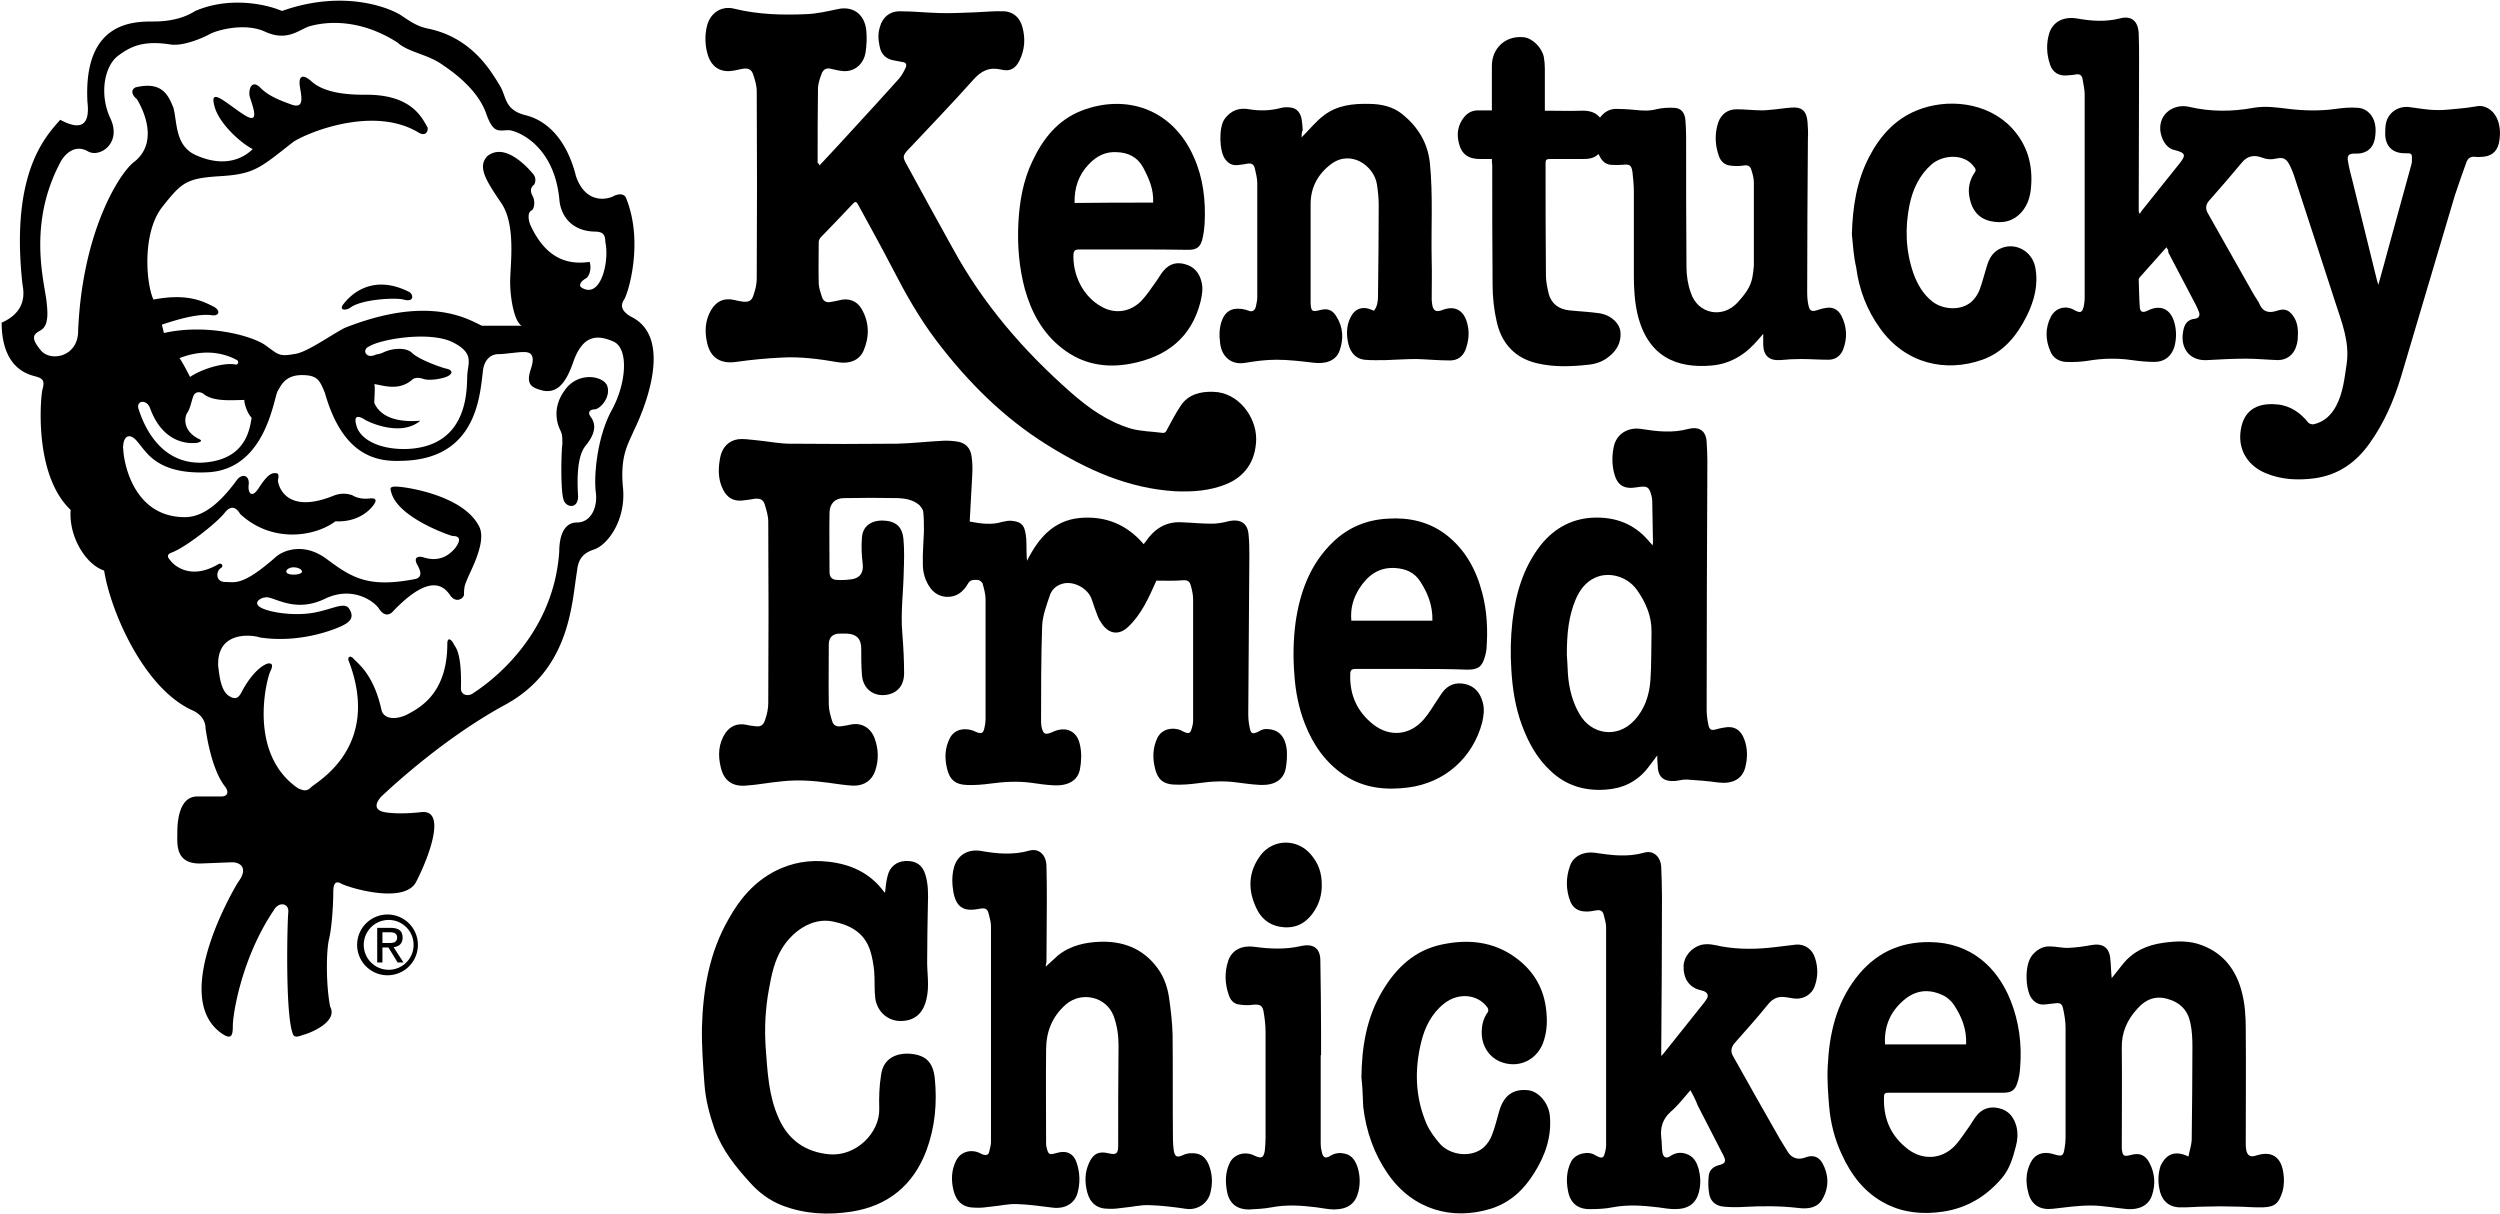
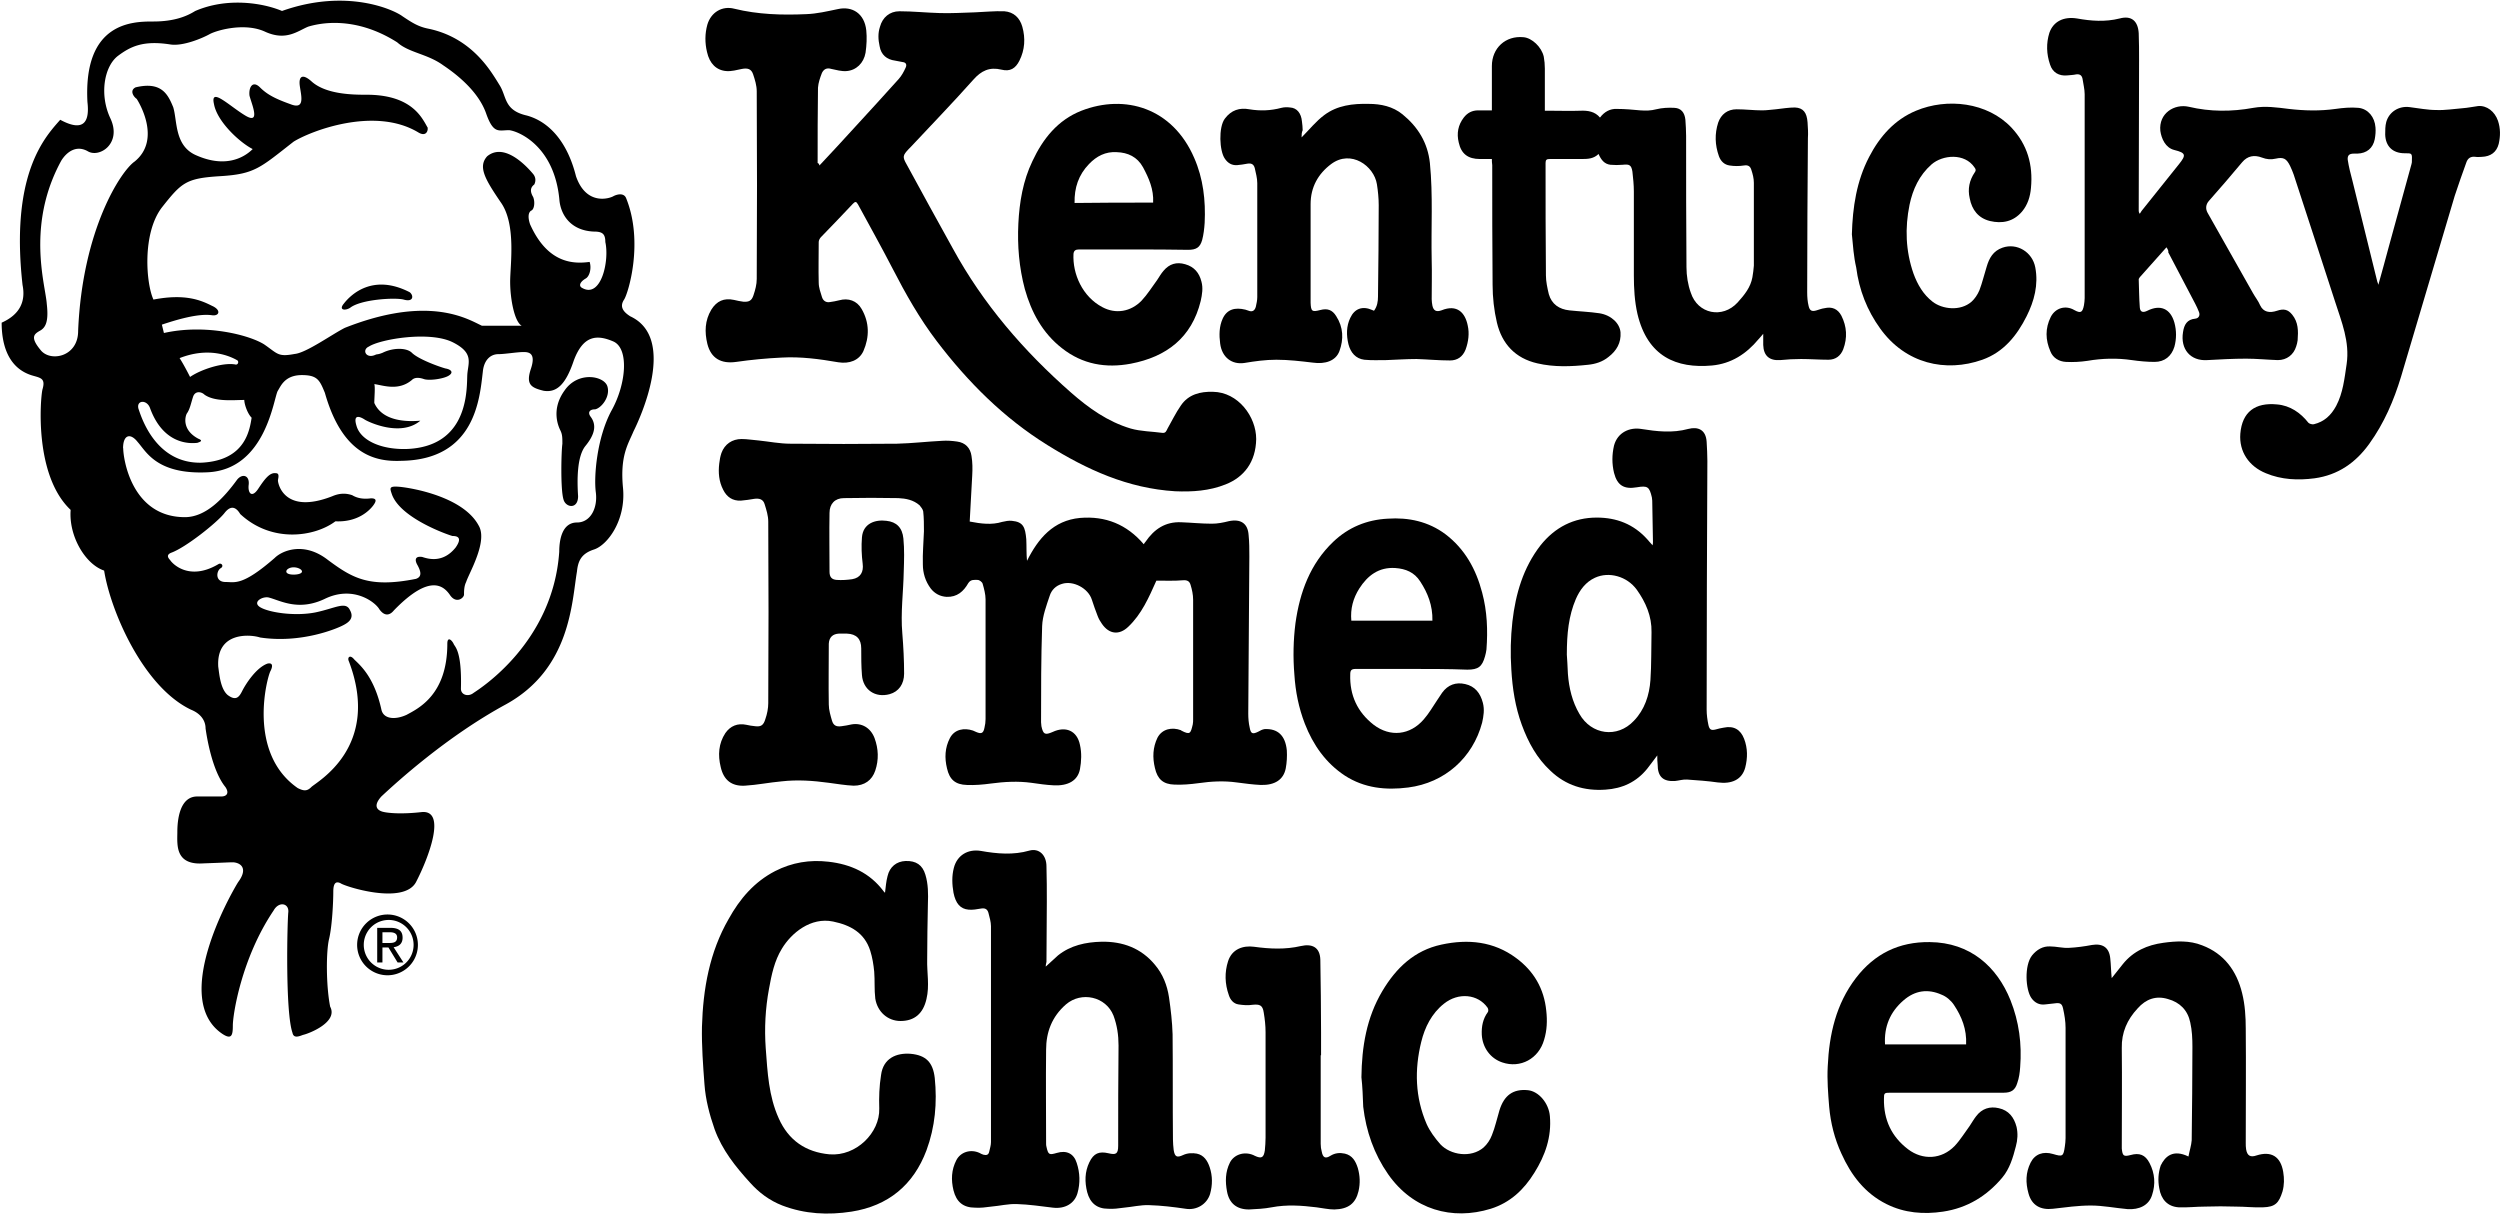
<svg xmlns="http://www.w3.org/2000/svg" xmlns:ns1="http://sodipodi.sourceforge.net/DTD/sodipodi-0.dtd" xmlns:ns2="http://www.inkscape.org/namespaces/inkscape" version="1.1" id="Layer_1" x="0px" y="0px" viewBox="0 0 693.745 336.764" xml:space="preserve" ns1:docname="Kentucky_Fried_Chicken_1978.svg" width="693.745" height="336.764" ns2:version="0.92.3 (2405546, 2018-03-11)">
  <defs id="defs41" />
  <ns1:namedview pagecolor="#ffffff" bordercolor="#666666" borderopacity="1" objecttolerance="10" gridtolerance="10" guidetolerance="10" ns2:pageopacity="0" ns2:pageshadow="2" ns2:window-width="943" ns2:window-height="480" id="namedview39" showgrid="false" fit-margin-top="0" fit-margin-left="0" fit-margin-right="0" fit-margin-bottom="0" ns2:zoom="0.22627417" ns2:cx="285.34501" ns2:cy="157.55449" ns2:window-x="587" ns2:window-y="257" ns2:window-maximized="0" ns2:current-layer="g251" />
  <g id="g36" transform="translate(194.792,2.226)">
    <path d="m 126.1,158.9 c -2.1,4.7 -4.1,9.3 -7.8,12.8 -2.5,2.4 -5.3,2.1 -7.3,-0.8 -0.5,-0.7 -0.9,-1.4 -1.2,-2.2 -0.6,-1.5 -1.1,-3 -1.6,-4.5 -1,-3.2 -5.2,-5.4 -8.3,-4.4 -1.7,0.5 -2.9,1.7 -3.4,3.3 -0.9,2.7 -2,5.6 -2.1,8.4 -0.3,8.9 -0.3,17.8 -0.3,26.7 0,0.4 0.1,0.7 0.1,1.1 0.5,2.3 1,2.5 3.1,1.6 3.6,-1.7 6.8,-0.4 7.6,3.6 0.5,2.2 0.4,4.5 0,6.7 -0.6,3.2 -3.3,4.7 -7.3,4.5 -2.1,-0.1 -4.1,-0.4 -6.2,-0.7 -3.7,-0.5 -7.5,-0.3 -11.2,0.2 -2.2,0.3 -4.5,0.5 -6.7,0.4 -3.2,-0.1 -4.8,-1.5 -5.5,-4.6 -0.7,-2.9 -0.6,-5.7 0.8,-8.4 1.3,-2.5 4,-2.9 6.4,-2.1 0.3,0.1 0.6,0.3 0.9,0.4 1.4,0.6 2,0.4 2.3,-1.2 0.2,-0.8 0.3,-1.6 0.3,-2.4 0,-11.1 0,-22.2 0,-33.2 0,-1.4 -0.4,-2.9 -0.8,-4.3 -0.1,-0.5 -0.9,-1.1 -1.4,-1.1 -0.9,0 -1.9,-0.2 -2.6,0.9 -1.3,2.3 -3.1,3.9 -6,3.8 -1.8,-0.1 -3.3,-0.9 -4.4,-2.3 -1.5,-2 -2.2,-4.3 -2.2,-6.7 -0.1,-3.1 0.2,-6.1 0.3,-9.2 0,-1.8 0,-3.7 -0.2,-5.5 -0.1,-0.6 -0.6,-1.2 -1,-1.7 -1.7,-1.5 -3.8,-1.9 -5.9,-2 -5,-0.1 -10.1,-0.1 -15.1,0 -2.5,0 -4,1.6 -4,4.1 -0.1,5.4 0,10.9 0,16.3 0,1.5 0.6,2.2 2,2.3 1.4,0.1 2.9,0 4.3,-0.2 2.3,-0.4 3.2,-2 2.9,-4.3 -0.3,-2.4 -0.4,-4.9 -0.2,-7.3 0.3,-3.9 3.7,-5 6.8,-4.6 2.8,0.3 4.4,1.9 4.7,4.9 0.3,3 0.2,6.1 0.1,9.1 -0.1,5.7 -0.9,11.5 -0.4,17.2 0.3,3.7 0.5,7.5 0.5,11.2 0,2.9 -1.5,5 -4,5.7 -4,1.1 -7.4,-1.2 -7.7,-5.3 -0.2,-2.5 -0.2,-4.9 -0.2,-7.4 0,-2.6 -1.3,-4 -4,-4.1 -0.7,0 -1.4,0 -2.2,0 -1.7,0.1 -2.7,1 -2.8,2.8 0,5.6 -0.1,11.3 0,16.9 0,1.5 0.5,3.1 0.9,4.5 0.4,1.3 1.2,1.7 2.6,1.5 0.9,-0.1 1.9,-0.3 2.8,-0.5 2.8,-0.5 5.3,0.9 6.4,3.8 1.1,3 1.2,6 0.2,9 -0.9,2.7 -3,4.2 -6,4.2 -2.3,-0.1 -4.6,-0.5 -6.9,-0.8 -4.4,-0.6 -8.7,-0.9 -13.1,-0.4 -3.4,0.3 -6.8,1 -10.2,1.2 -3.7,0.2 -5.9,-1.6 -6.7,-5.2 -0.8,-3.3 -0.6,-6.5 1.3,-9.4 1.4,-2 3.4,-2.8 5.8,-2.3 0.8,0.2 1.6,0.3 2.5,0.4 1.6,0.2 2.3,-0.3 2.8,-2 0.5,-1.4 0.8,-3 0.8,-4.4 0.1,-16.8 0.1,-33.6 0,-50.4 0,-1.6 -0.5,-3.2 -1,-4.8 -0.4,-1.4 -1.5,-1.7 -2.9,-1.5 -1.2,0.2 -2.4,0.4 -3.7,0.5 -2.3,0.1 -3.9,-1 -4.9,-3 -1.2,-2.3 -1.4,-4.8 -1.1,-7.3 0.1,-1 0.3,-2 0.6,-2.9 0.9,-2.5 3,-3.9 5.6,-3.9 1.6,0 3.2,0.3 4.7,0.4 2.9,0.3 5.9,0.9 8.8,0.9 9.9,0.1 19.8,0.1 29.6,0 4.2,-0.1 8.4,-0.6 12.5,-0.8 1.4,-0.1 2.8,0 4.2,0.2 2.3,0.3 3.7,1.8 4,4 0.3,1.8 0.3,3.6 0.2,5.4 -0.2,4.3 -0.5,8.5 -0.7,12.8 3.1,0.6 6.1,1 9,0.1 0.9,-0.2 1.8,-0.4 2.7,-0.3 3.2,0.3 3.7,1.8 4,5.1 0.1,2 0,4 0.2,6 3.1,-6.2 7.3,-11.2 14.7,-11.9 7.1,-0.6 13,1.8 17.7,7.3 0.2,-0.3 0.3,-0.5 0.5,-0.7 2.4,-3.5 5.5,-5.6 9.9,-5.4 2.8,0.1 5.6,0.4 8.5,0.4 1.6,0 3.1,-0.3 4.7,-0.7 3.3,-0.7 5.3,0.6 5.5,3.9 0.2,2 0.2,3.9 0.2,5.9 -0.1,14.5 -0.2,29 -0.3,43.6 0,1.3 0.1,2.6 0.4,3.9 0.3,1.7 0.8,1.9 2.4,1.1 0.5,-0.3 1.1,-0.6 1.7,-0.7 3.7,-0.2 5.8,1.8 6.2,5.9 0.1,1.7 0,3.4 -0.3,5 -0.6,3.1 -3,4.7 -6.9,4.6 -2.2,-0.1 -4.4,-0.4 -6.7,-0.7 -3.6,-0.5 -7.1,-0.3 -10.6,0.2 -2.2,0.3 -4.5,0.5 -6.7,0.4 -3.1,-0.1 -4.7,-1.5 -5.4,-4.6 -0.7,-2.9 -0.6,-5.7 0.7,-8.4 1.3,-2.5 4.1,-3 6.5,-2.1 0,0 0.1,0 0.1,0.1 2.5,1.3 2.6,0.8 3.2,-1.7 0.1,-0.5 0.1,-1 0.1,-1.4 0,-11.1 0,-22.2 0,-33.2 0,-1.4 -0.3,-2.8 -0.7,-4.1 -0.3,-1.1 -1,-1.4 -2.2,-1.3 -2.2,0.2 -4.8,0.1 -7.3,0.1 z" id="path2" ns2:connector-curvature="0" />
    <path d="m 406.4,66.4 c -2.6,2.9 -5,5.6 -7.4,8.3 -0.1,0.2 -0.3,0.4 -0.3,0.6 0.1,2.6 0.1,5.2 0.3,7.8 0.1,1.3 0.9,1.5 2.1,0.9 3.6,-1.8 6.4,-0.6 7.5,3.3 0.6,2.2 0.6,4.5 0,6.7 -0.8,2.6 -2.7,4.2 -5.5,4.2 -2.1,0 -4.2,-0.2 -6.3,-0.5 -4.1,-0.6 -8.2,-0.5 -12.3,0.2 -2,0.3 -4,0.4 -6,0.3 -1.9,-0.1 -3.6,-1.1 -4.3,-2.9 -1.4,-3.2 -1.5,-6.4 0.1,-9.6 1.3,-2.5 4.1,-3.3 6.5,-1.9 1.8,1 2.3,0.7 2.7,-1.3 0.1,-0.7 0.2,-1.3 0.2,-2 0,-18.9 0,-37.8 0,-56.6 0,-1.4 -0.4,-2.9 -0.6,-4.3 -0.2,-0.9 -0.7,-1.3 -1.7,-1.2 -0.9,0.2 -1.7,0.2 -2.6,0.3 -2.2,0.2 -4,-0.8 -4.7,-3 -1,-2.9 -1.1,-5.9 -0.2,-8.8 1.1,-3.2 4,-4.6 7.7,-4 3.9,0.7 7.8,1 11.8,0 3.3,-0.9 5.1,0.7 5.3,4.1 0.1,2.5 0.1,5 0.1,7.6 0,13.9 -0.1,27.8 -0.1,41.6 0,0.2 0,0.5 0.3,0.9 0.2,-0.3 0.3,-0.5 0.5,-0.8 3.5,-4.3 6.9,-8.7 10.4,-13 2,-2.5 1.9,-3.1 -1.3,-3.9 -2.5,-0.6 -3.6,-3.2 -3.9,-5.3 -0.5,-4.9 3.9,-7.6 7.9,-6.7 5.9,1.4 11.9,1.4 17.9,0.3 3.4,-0.6 6.6,-0.1 9.9,0.3 4.3,0.5 8.6,0.6 12.9,0 2.1,-0.3 4.3,-0.5 6.4,-0.3 2.7,0.3 4.5,2.6 4.7,5.4 0.1,1.1 0,2.2 -0.2,3.3 -0.5,2.5 -2.2,3.9 -4.8,4 -0.3,0 -0.6,0 -1,0 -1.3,0 -1.8,0.5 -1.7,1.7 0.3,2 0.8,3.9 1.3,5.8 2.3,9.3 4.6,18.7 6.9,28 0.1,0.3 0.2,0.5 0.3,0.9 1,-3.5 1.9,-6.9 2.8,-10.2 2.1,-7.8 4.3,-15.5 6.4,-23.3 0,-0.2 0.1,-0.3 0.1,-0.5 0.1,-2.6 0.1,-2.5 -2,-2.5 -3.3,0 -5.3,-1.9 -5.4,-5.2 0,-1.2 0,-2.4 0.3,-3.5 0.8,-2.8 3.5,-4.5 6.5,-4.1 2.5,0.3 4.9,0.8 7.4,0.8 2.4,0.1 4.8,-0.3 7.3,-0.5 1.4,-0.1 2.8,-0.4 4.3,-0.6 2.4,-0.2 4.6,1.5 5.5,4.1 0.7,2.1 0.7,4.2 0.2,6.4 -0.6,2.3 -2.2,3.5 -4.7,3.6 -0.6,0 -1.1,0.1 -1.7,0 -1.4,-0.2 -2.2,0.4 -2.6,1.6 -1.1,3.1 -2.2,6.1 -3.2,9.2 -5,16.7 -9.9,33.5 -14.9,50.2 -2,6.6 -4.7,12.9 -8.8,18.6 -3.8,5.3 -8.7,8.7 -15.2,9.6 -4.6,0.6 -9.2,0.4 -13.5,-1.4 -4.7,-1.9 -7.5,-6 -7.1,-11 0.5,-6 4.1,-8.7 10.2,-8.1 3.6,0.3 6.5,2.3 8.7,5.1 0.3,0.3 1.1,0.5 1.5,0.4 2.9,-0.7 4.8,-2.5 6.2,-5.1 1.9,-3.6 2.3,-7.6 2.9,-11.6 0.9,-6.2 -1.4,-11.7 -3.2,-17.3 -3.8,-11.8 -7.7,-23.6 -11.5,-35.3 -0.3,-0.8 -0.6,-1.6 -1,-2.4 -1,-2 -1.8,-2.5 -4,-2 -1.3,0.3 -2.5,0.2 -3.8,-0.3 -2.1,-0.8 -4,-0.5 -5.5,1.3 -3,3.6 -6.1,7.2 -9.2,10.7 -0.9,1 -1,2.2 -0.4,3.3 4.2,7.4 8.4,14.9 12.6,22.3 0.6,1.1 1.5,2.2 2,3.4 0.9,1.9 2.6,2.2 4.7,1.5 1.8,-0.6 3,-0.4 4.2,1.1 1.7,2.1 1.7,4.5 1.5,7.1 -0.1,0.6 -0.2,1.2 -0.4,1.7 -0.7,2.3 -2.6,3.8 -5.1,3.8 -3,-0.1 -5.9,-0.4 -8.8,-0.4 -3.6,0 -7.2,0.2 -10.8,0.4 -4.6,0.3 -7.5,-3 -6.7,-7.8 0.3,-2 1.1,-3.5 3.4,-3.7 1,-0.1 1.4,-1 1,-1.9 -0.3,-0.7 -0.6,-1.5 -1,-2.2 -2.5,-4.8 -5,-9.5 -7.5,-14.3 0.1,-0.4 -0.1,-0.8 -0.5,-1.4 z" id="path4" ns2:connector-curvature="0" />
    <path d="m 32.6,43.7 c 3.4,-3.6 6.6,-7.1 9.8,-10.6 4.1,-4.5 8.2,-8.9 12.2,-13.4 0.8,-0.9 1.4,-2 1.9,-3.1 C 56.9,15.8 56.7,15.1 55.7,15 55,14.9 54.3,14.7 53.6,14.6 51.3,14.3 49.7,13 49.3,10.6 48.9,8.8 48.8,7 49.4,5.2 c 0.7,-2.6 2.7,-4.3 5.4,-4.3 3.7,0 7.5,0.4 11.2,0.5 3.2,0.1 6.4,-0.1 9.7,-0.2 2.7,-0.1 5.5,-0.4 8.2,-0.3 2.6,0.2 4.3,1.8 5,4.3 0.9,3.2 0.7,6.4 -0.8,9.4 -1.1,2.2 -2.6,3.1 -5,2.5 -3.3,-0.8 -5.6,0.3 -7.8,2.8 -5.7,6.4 -11.6,12.5 -17.4,18.7 -0.2,0.2 -0.3,0.3 -0.5,0.5 -1.7,1.8 -1.8,2.2 -0.6,4.3 4.2,7.8 8.5,15.5 12.8,23.3 8.4,15.4 19.7,28.5 32.8,40 4.9,4.3 10.2,8.1 16.6,10 2.8,0.8 5.9,0.8 8.8,1.2 0.9,0.1 1.1,-0.6 1.4,-1.2 1.2,-2.1 2.3,-4.4 3.7,-6.4 2.1,-3.1 5.4,-3.9 8.9,-3.8 7,0.1 12,6.9 12,13.1 -0.1,6.4 -3.4,10.6 -8.5,12.6 -4.5,1.8 -9.2,2.1 -14,1.9 -13.1,-0.8 -24.5,-6 -35.4,-12.8 C 83.8,113.8 73.8,103.8 65.2,92.5 60.4,86.2 56.5,79.3 52.9,72.3 49.8,66.3 46.5,60.4 43.3,54.5 42.8,53.6 42.5,53.7 41.9,54.3 39,57.4 36,60.5 33,63.6 c -0.3,0.3 -0.6,0.9 -0.6,1.3 0,3.8 -0.1,7.5 0,11.3 0,1.4 0.5,2.7 0.9,4 0.3,1 1.1,1.6 2.2,1.4 0.9,-0.1 1.7,-0.3 2.6,-0.5 2.5,-0.7 4.9,0.1 6.2,2.4 2.2,3.8 2.2,7.8 0.5,11.7 -1.2,2.6 -3.9,3.6 -7,3.1 -5.2,-0.9 -10.4,-1.6 -15.7,-1.3 -4.2,0.2 -8.4,0.6 -12.6,1.2 -4.2,0.6 -7,-1 -8,-5 -0.8,-3.3 -0.7,-6.5 1.1,-9.5 1.5,-2.4 3.5,-3.3 6.3,-2.7 0.9,0.2 1.7,0.4 2.6,0.5 1.6,0.1 2.3,-0.3 2.8,-1.8 0.5,-1.5 0.9,-3 0.9,-4.5 0.1,-17.4 0.1,-34.7 0,-52.1 0,-1.6 -0.5,-3.2 -1,-4.7 C 13.7,16.9 12.7,16.6 11.1,16.9 9.7,17.2 8.2,17.6 6.8,17.5 4,17.3 2.1,15.4 1.4,12.2 0.8,9.7 0.8,7.1 1.5,4.6 2.5,1.2 5.6,-0.7 9,0.2 15.5,1.8 22.2,2 28.9,1.7 c 3,-0.1 5.9,-0.8 8.8,-1.4 4,-0.9 7.4,1.2 7.9,5.9 0.2,2 0.1,4.1 -0.2,6.2 -0.5,2.9 -2.6,4.9 -5.3,5.1 -1.4,0.1 -2.8,-0.3 -4.2,-0.6 -1.3,-0.4 -2.1,0.1 -2.6,1.1 -0.5,1.3 -1,2.7 -1.1,4.1 -0.1,7 -0.1,13.9 -0.1,20.9 0.4,0.2 0.4,0.3 0.5,0.7 z" id="path6" ns2:connector-curvature="0" />
    <path d="m 219.2,41.9 c -1.2,0 -2.3,0 -3.3,0 -3.3,0 -5.2,-1.4 -5.9,-4.6 -0.6,-2.5 -0.2,-4.8 1.4,-6.9 1,-1.3 2.3,-2 4,-2 1.2,0 2.4,0 3.8,0 0,-0.5 0,-0.9 0,-1.3 0,-3.7 0,-7.4 0,-11 0,-5 3.8,-8.5 8.8,-8 2.3,0.2 5,2.7 5.6,5.4 0.2,1.1 0.3,2.2 0.3,3.3 0,3.4 0,6.8 0,10.2 0,0.4 0,0.9 0,1.5 0.6,0 1,0 1.5,0 2.8,0 5.5,0.1 8.3,0 2.1,-0.1 4.1,0.2 5.5,1.9 1.2,-1.6 2.8,-2.5 4.7,-2.4 2.2,0 4.4,0.2 6.5,0.4 1.5,0.1 2.9,0.1 4.4,-0.3 1.6,-0.4 3.4,-0.5 5.1,-0.4 1.8,0.1 2.8,1.3 3,3.3 0.1,1.5 0.2,3 0.2,4.5 0,12.1 0,24.2 0.1,36.4 0,2.4 0.4,4.9 1.2,7.1 1.9,5.9 8.8,7.3 13,2.7 1.9,-2.1 3.6,-4.2 4.1,-7 0.2,-1.1 0.3,-2.1 0.4,-3.2 0,-7.7 0,-15.4 0,-23 0,-1.2 -0.3,-2.4 -0.7,-3.6 -0.3,-1 -0.9,-1.4 -2.1,-1.2 -1.3,0.2 -2.6,0.2 -3.9,0 -1.5,-0.2 -2.5,-1.2 -3,-2.6 -1.1,-3.1 -1.2,-6.2 -0.2,-9.3 0.8,-2.3 2.6,-3.7 5.1,-3.7 2.4,0 4.8,0.3 7.1,0.3 1.3,0 2.5,-0.2 3.8,-0.3 1.8,-0.2 3.6,-0.5 5.3,-0.5 2.3,0.1 3.3,1.4 3.5,4.1 0.1,1.5 0.2,3 0.1,4.4 -0.1,14.3 -0.2,28.6 -0.2,42.8 0,1.3 0.1,2.6 0.4,3.8 0.3,1.3 0.9,1.6 2.2,1.2 0.7,-0.2 1.4,-0.5 2.2,-0.6 2.1,-0.5 3.7,0.2 4.7,2.1 1.5,3 1.7,6.1 0.5,9.3 -0.7,1.8 -2.1,2.9 -4.1,2.9 -2.5,0 -5.1,-0.2 -7.6,-0.2 -1.9,0 -3.9,0.1 -5.8,0.3 -3,0.2 -4.6,-1.2 -4.7,-4.2 0,-0.9 0,-1.8 0,-3.1 -0.6,0.7 -0.9,1.1 -1.3,1.5 -3.4,4.1 -7.6,6.8 -12.9,7.3 -9.9,0.9 -17.9,-2.5 -20.7,-14.3 -0.8,-3.5 -1,-7.1 -1,-10.7 0,-7.8 0,-15.5 0,-23.3 0,-1.8 -0.2,-3.7 -0.4,-5.5 -0.3,-1.9 -0.9,-2.1 -2.7,-1.9 -1.1,0.1 -2.3,0.1 -3.4,0 -1.7,-0.2 -2.6,-1.4 -3.3,-3 -1.3,1.3 -2.9,1.4 -4.5,1.4 -3,0 -6,0 -9,0 -0.9,0 -1.2,0.2 -1.2,1.1 0,10.4 0,20.8 0.1,31.2 0,1.7 0.4,3.5 0.8,5.2 0.8,2.8 2.9,4.2 5.7,4.5 2.8,0.3 5.6,0.4 8.3,0.8 3.3,0.5 5.7,2.8 5.9,5.3 0.2,2.9 -1.1,5.1 -3.3,6.8 -1.7,1.4 -3.7,2 -5.7,2.2 -4.7,0.5 -9.4,0.7 -14.1,-0.4 -6.1,-1.4 -9.8,-5.4 -11.2,-11.3 -0.8,-3.4 -1.2,-7 -1.2,-10.5 -0.1,-11.1 -0.1,-22.2 -0.1,-33.2 -0.1,-0.7 -0.1,-1.1 -0.1,-1.7 z" id="path8" ns2:connector-curvature="0" />
-     <path d="m 274.3,300.3 c -1.9,2.2 -3.5,4.3 -5.5,6 -2.2,2 -2.9,4.3 -2.6,7.1 0.2,1.3 0.1,2.7 0.3,4 0.2,1.5 1,2 2.2,1.2 1.6,-1.1 3.3,-1.2 5,-0.4 1.7,0.8 2.4,2.3 2.9,4 0.5,2.1 0.6,4.1 0.1,6.2 -0.8,3.3 -2.9,4.9 -6.7,4.9 -1.6,0 -3.2,-0.3 -4.7,-0.5 -4.2,-0.5 -8.4,-0.8 -12.6,0 -2,0.4 -4,0.5 -6.1,0.5 -3.6,0.1 -5.7,-1.7 -6.3,-5.2 -0.5,-2.7 -0.4,-5.4 0.9,-8 1.2,-2.3 4.8,-3 6.6,-1.8 0.3,0.2 0.6,0.3 1,0.5 0.8,0.4 1.4,0.2 1.6,-0.6 0.3,-0.9 0.5,-1.8 0.5,-2.7 0,-20.1 0,-40.2 0,-60.4 0,-1.2 -0.4,-2.4 -0.7,-3.6 -0.3,-1 -1,-1.3 -2,-1.1 -1.1,0.2 -2.2,0.4 -3.3,0.3 -1.8,-0.1 -3.2,-1 -3.9,-2.7 -1.3,-3.3 -1.3,-6.7 -0.1,-10 0.9,-2.6 3.7,-4 6.8,-3.6 4.6,0.7 9.1,1.3 13.7,0 2.6,-0.8 4.7,1.1 4.8,4.1 0.1,2.7 0.2,5.4 0.2,8 0,14.3 -0.1,28.6 -0.2,43 0,0.3 0,0.7 0,1.3 0.3,-0.3 0.4,-0.4 0.5,-0.5 3.8,-4.8 7.6,-9.5 11.4,-14.3 0.2,-0.3 0.5,-0.6 0.7,-1 0.6,-1 0.3,-1.7 -0.8,-2.2 -0.4,-0.1 -0.8,-0.2 -1.1,-0.3 -3,-0.8 -4.6,-3.2 -4.5,-6.7 0.1,-2.6 2.1,-5 4.8,-5.8 2,-0.5 3.8,0 5.7,0.4 5,0.9 9.9,0.8 14.9,0.2 1.9,-0.2 3.9,-0.5 5.8,-0.7 2.4,-0.2 4.6,1.3 5.3,3.8 0.8,2.5 0.8,5 0,7.4 -0.8,2.7 -3.4,4.2 -6.2,3.7 -0.6,-0.1 -1.3,-0.2 -1.9,-0.3 -2,-0.3 -3.5,0.2 -4.9,1.9 -3,3.7 -6.2,7.3 -9.4,10.9 -0.9,1.1 -1.1,2.3 -0.4,3.5 4.3,7.7 8.6,15.3 13,23 0.7,1.2 1.5,2.4 2.2,3.6 1.1,1.8 2.9,2.3 4.8,1.6 2,-0.8 3.7,-0.4 4.8,1.5 1.8,3.2 1.9,6.7 0.1,9.9 -1.4,2.6 -4,2.9 -6.6,2.6 -5.1,-0.6 -10.3,-0.6 -15.4,-0.3 -1.9,0.1 -3.7,0.1 -5.6,-0.1 -2.1,-0.2 -3.6,-1.5 -3.9,-3.6 -0.3,-1.7 -0.3,-3.4 -0.1,-5.1 0.2,-1.5 1.3,-2.4 2.8,-2.8 1.7,-0.4 2.1,-1 1.3,-2.6 -2.4,-4.7 -4.8,-9.3 -7.2,-14 -0.5,-1.4 -1.2,-2.7 -2,-4.2 z" id="path10" ns2:connector-curvature="0" />
    <path d="m 95.4,266 c 1.2,-1.1 2.3,-2.1 3.4,-3.1 3.5,-2.8 7.7,-3.7 12.1,-3.8 5.9,-0.1 11,1.8 14.8,6.4 2.2,2.6 3.4,5.7 3.9,9 0.5,3.4 0.9,6.9 1,10.3 0.1,9.7 0,19.4 0.1,29.2 0,1 0.1,1.9 0.2,2.9 0.3,1.9 0.9,2.2 2.6,1.4 1.3,-0.6 2.6,-0.6 3.8,-0.4 2,0.4 3,2 3.6,3.8 0.8,2.4 0.8,4.9 0.1,7.4 -0.9,2.9 -3.8,4.6 -6.8,4.1 -3.4,-0.5 -6.7,-0.9 -10.1,-1 -2.3,-0.1 -4.7,0.5 -7,0.7 -1.5,0.2 -2.9,0.4 -4.4,0.3 -3.1,0 -5,-1.6 -5.8,-4.6 -0.7,-2.8 -0.7,-5.6 0.6,-8.3 1.2,-2.5 2.7,-3.1 5.3,-2.5 2.1,0.5 2.7,0.2 2.7,-2.1 0,-9.3 0,-18.6 0.1,-27.8 0,-2.9 -0.4,-5.6 -1.4,-8.3 -2.1,-5.3 -8.9,-6.8 -13.2,-3.1 -3.9,3.4 -5.5,7.7 -5.5,12.6 -0.1,8.7 0,17.4 0,26 0,0.3 0,0.6 0.1,0.9 0.5,2.3 0.8,2.3 2.9,1.7 2.7,-0.8 4.7,0.2 5.5,2.8 0.9,2.7 1,5.6 0.2,8.4 -0.8,2.8 -3.4,4.4 -6.8,4 -3.3,-0.4 -6.7,-0.9 -10,-1 -2.4,-0.1 -4.7,0.5 -7.1,0.7 -1.5,0.2 -3,0.4 -4.5,0.3 -3.3,0 -5.2,-1.6 -6,-4.8 -0.7,-2.9 -0.6,-5.7 0.8,-8.4 1.2,-2.3 4,-3.1 6.4,-2 0.4,0.2 0.7,0.4 1.1,0.5 0.8,0.2 1.4,0.1 1.6,-0.8 0.2,-0.9 0.5,-1.8 0.5,-2.7 0,-20 0,-39.9 0,-59.9 0,-1.2 -0.4,-2.5 -0.7,-3.7 -0.3,-1.1 -1,-1.4 -2.1,-1.2 -1.1,0.2 -2.3,0.4 -3.4,0.3 -2.3,-0.2 -3.6,-1.7 -4.2,-4.7 -0.4,-2.3 -0.5,-4.6 0.1,-6.9 0.9,-3.5 3.9,-5.3 7.5,-4.7 4.5,0.8 9,1.2 13.5,-0.1 2.6,-0.7 4.7,1.2 4.7,4.4 0.1,3.3 0.1,6.6 0.1,9.8 0,5.6 -0.1,11.1 -0.1,16.7 -0.2,0.8 -0.2,1 -0.2,1.3 z" id="path12" ns2:connector-curvature="0" />
    <path d="m 265.1,207.4 c -1.1,1.4 -1.9,2.6 -2.8,3.7 -3,3.7 -6.9,5.5 -11.6,5.8 -5.9,0.4 -11,-1.2 -15.2,-5.2 -3.8,-3.5 -6.2,-7.9 -8,-12.8 -1.8,-4.9 -2.6,-10.1 -2.9,-15.3 -0.3,-4.5 -0.2,-8.9 0.3,-13.4 0.9,-7.7 3,-14.9 7.8,-21.1 4,-5 9.2,-7.7 15.6,-7.7 5.5,0 10.2,1.8 14,6 0.4,0.5 0.9,1 1.5,1.7 0.1,-0.5 0.1,-0.7 0.1,-1 -0.1,-3.8 -0.1,-7.6 -0.2,-11.4 0,-0.3 -0.1,-0.6 -0.1,-0.9 -0.7,-3 -1.2,-3.3 -4.2,-2.8 -3.5,0.6 -5.4,-0.5 -6.3,-4 -0.6,-2.5 -0.6,-5 0,-7.6 1,-3.7 4.4,-5.1 7.5,-4.6 4.4,0.7 8.7,1.2 13.1,0 2.7,-0.7 4.9,0.2 5.1,3.6 0.1,1.8 0.2,3.5 0.2,5.3 -0.1,23 -0.2,46 -0.2,69 0,1.4 0.2,2.9 0.5,4.3 0.3,1.3 0.8,1.5 2,1.2 0.7,-0.2 1.5,-0.4 2.2,-0.5 2.8,-0.6 4.7,0.5 5.7,3.1 1,2.6 1,5.3 0.3,8 -0.9,3.3 -3.7,4.6 -7.6,4.1 -2.8,-0.4 -5.6,-0.6 -8.5,-0.8 -1.1,-0.1 -2.3,0.3 -3.4,0.4 -3.3,0.2 -4.8,-1.2 -4.8,-4.6 -0.1,-0.8 -0.1,-1.5 -0.1,-2.5 z m -25.1,-28 c 0.1,1.2 0.2,3.3 0.3,5.4 0.3,3.9 1.2,7.7 3.2,11.1 3.3,5.8 10.5,6.8 15.1,1.9 3,-3.1 4.3,-7.1 4.6,-11.3 0.3,-4.4 0.2,-8.8 0.3,-13.3 0.1,-4.4 -1.6,-8.3 -4.1,-11.8 -2.7,-3.7 -7.7,-5.1 -11.6,-3.3 -2.6,1.2 -4.2,3.4 -5.3,5.9 -2,4.7 -2.5,9.6 -2.5,15.4 z" id="path14" ns2:connector-curvature="0" />
    <path d="m 50.8,245.5 c 0.2,-1.6 0.3,-3.1 0.7,-4.6 0.6,-2.6 2.5,-4.1 5,-4.2 2.9,-0.1 4.7,1.1 5.5,3.8 0.8,2.6 0.8,5.3 0.7,8.1 -0.1,5.1 -0.2,10.3 -0.2,15.4 -0.1,3.7 0.7,7.3 -0.2,11 -0.9,4 -3.3,6.1 -7.2,6.1 -3.5,0 -6.4,-2.5 -7,-6.2 -0.3,-2.5 -0.1,-5 -0.3,-7.5 -0.2,-2 -0.5,-3.9 -1.1,-5.8 -1.6,-5 -5.5,-7.1 -10.3,-8.1 -6.2,-1.3 -11.6,3.2 -14.2,7.5 -2.1,3.4 -2.9,7.3 -3.6,11.2 -1,5.4 -1.3,10.9 -0.9,16.5 0.5,6.6 0.8,13.2 3.6,19.4 2.7,6.1 7.5,9.4 14.1,10 7.4,0.6 14,-6 13.8,-12.7 -0.1,-3.1 0,-6.2 0.5,-9.3 0.6,-4.7 4.3,-6.2 8.2,-5.9 4.3,0.4 6.2,2.4 6.7,6.7 0.7,6.9 0.1,13.6 -2.3,20.1 -3.6,9.6 -10.6,15.4 -20.8,17 -6.5,1 -12.9,0.7 -19.2,-1.7 -3.6,-1.4 -6.5,-3.6 -9,-6.4 -4,-4.4 -7.7,-9 -9.8,-14.8 C 2.1,307.1 1,302.9 0.7,298.7 0.3,293.4 -0.1,288 0,282.7 0.3,272.2 2.1,262 7.4,252.8 c 3.1,-5.6 7.1,-10.3 12.9,-13.3 4.7,-2.4 9.6,-3.2 14.8,-2.6 6.2,0.7 11.5,3.1 15.3,8.2 0.1,0.2 0.3,0.3 0.4,0.4 z" id="path16" ns2:connector-curvature="0" />
    <path d="m 412.5,318.7 c 0.3,-1.6 0.8,-3.1 0.9,-4.5 0.1,-8.6 0.2,-17.3 0.2,-25.9 0,-2.3 -0.1,-4.6 -0.6,-6.8 -0.7,-3.4 -2.9,-5.6 -6.2,-6.5 -3.3,-1 -6.1,0 -8.4,2.6 -2.9,3.1 -4.5,6.7 -4.4,11 0.1,9.1 0,18.1 0,27.2 0,0.2 0,0.5 0,0.7 0.2,2 0.5,2.3 2.4,1.8 2.5,-0.7 4.1,-0.1 5.3,2.2 1.5,2.9 1.7,5.9 0.7,8.9 -0.9,2.9 -3.6,4.1 -6.8,3.9 -3.4,-0.3 -6.8,-1 -10.2,-1 -3.5,0 -7,0.5 -10.5,0.9 -3.4,0.4 -5.9,-0.9 -6.8,-4.3 -0.8,-2.9 -0.8,-5.7 0.6,-8.5 1.2,-2.4 3.5,-3.2 6.2,-2.4 2.7,0.8 2.9,0.7 3.3,-2.1 0.1,-0.7 0.2,-1.5 0.2,-2.3 0,-10.2 0,-20.4 0,-30.6 0,-1.8 -0.3,-3.6 -0.7,-5.4 -0.3,-1.4 -0.9,-1.6 -2.3,-1.4 -0.9,0.1 -1.8,0.2 -2.7,0.3 -1.6,0.2 -2.9,-0.5 -3.8,-1.8 -1.6,-2.3 -2,-9 0.2,-11.8 1.3,-1.6 3,-2.6 5,-2.5 1.7,0 3.5,0.5 5.2,0.4 2.1,-0.1 4.3,-0.4 6.4,-0.8 3,-0.5 4.8,0.7 5.1,3.7 0.2,1.8 0.2,3.5 0.4,5.5 1.1,-1.4 2.1,-2.6 3.1,-3.9 2.9,-3.6 6.8,-5.3 11.2,-5.9 3.6,-0.5 7.3,-0.7 10.8,0.7 6.1,2.3 9.6,7.1 11.1,13.3 0.8,3.2 1,6.6 1,9.8 0.1,10.6 0,21.1 0,31.7 0,0.6 0,1.2 0.1,1.8 0.3,1.8 1.2,2.3 2.9,1.7 4.1,-1.3 6.7,0.3 7.4,4.6 0.3,1.8 0.3,3.6 -0.2,5.4 -1,3.2 -2,4.3 -5.4,4.4 -2.5,0.1 -5,-0.2 -7.5,-0.2 -2.9,-0.1 -5.7,-0.1 -8.6,0 -2.4,0 -4.9,0.3 -7.3,0.2 -3.1,-0.2 -4.9,-2.2 -5.4,-5.3 -0.4,-2.1 -0.3,-4.2 0.4,-6.3 1.2,-2.5 3.4,-4.6 7.7,-2.5 z" id="path18" ns2:connector-curvature="0" />
    <path d="m 166.4,35.9 c 2.1,-2.1 4,-4.5 6.3,-6.2 3.6,-2.7 7.9,-3.2 12.3,-3.1 3.4,0 6.7,0.7 9.4,2.9 4.3,3.5 7,7.9 7.6,13.5 0.9,9 0.3,18 0.5,27 0.1,3.6 0,7.2 0,10.8 0,0.6 0.1,1.2 0.2,1.8 0.3,1.4 1.1,1.8 2.5,1.3 4.4,-1.8 6.6,0.7 7.3,4.2 0.5,2.2 0.2,4.5 -0.6,6.7 -0.8,2 -2.3,3 -4.3,3 -3.1,0 -6.2,-0.3 -9.3,-0.4 -2.8,0 -5.6,0.2 -8.4,0.3 -2,0 -4.1,0.1 -6.1,-0.1 -2.4,-0.3 -3.8,-2 -4.4,-4.3 -0.6,-2.5 -0.6,-5 0.5,-7.3 1.2,-2.6 3.4,-3.4 6.1,-2.2 0.1,0.1 0.3,0.1 0.5,0.2 0.9,-1.2 1.1,-2.6 1.1,-3.9 0.1,-8.5 0.2,-17 0.2,-25.4 0,-1.9 -0.2,-3.9 -0.5,-5.8 -0.8,-5.1 -7.2,-9.7 -12.7,-5.6 -3.6,2.7 -5.7,6.4 -5.7,11.1 0,9 0,18 0,27 0,0.1 0,0.2 0,0.4 0.1,2.4 0.4,2.6 2.7,2 1.9,-0.5 3.3,-0.1 4.4,1.7 2,3.1 2.1,6.4 0.9,9.7 -1,2.7 -3.9,3.7 -7.4,3.2 -3.4,-0.4 -6.7,-0.8 -10.1,-0.8 -3,0 -5.9,0.4 -8.9,0.9 -3.4,0.5 -6.2,-1.5 -6.7,-5.4 -0.3,-2.3 -0.3,-4.7 0.7,-6.9 1.2,-2.6 3.4,-3.2 6.3,-2.5 0.3,0.1 0.6,0.2 0.9,0.3 1,0.4 1.7,0 2,-1.1 0.2,-0.9 0.4,-1.8 0.4,-2.7 0,-10.5 0,-21 0,-31.6 0,-1.4 -0.4,-2.8 -0.7,-4.2 -0.3,-1.1 -1,-1.4 -2.1,-1.2 -0.9,0.2 -1.9,0.3 -2.8,0.4 -1.5,0.1 -2.6,-0.6 -3.4,-1.8 -1.5,-2.1 -1.8,-8.7 0,-11.1 1.8,-2.4 4.1,-3.1 6.8,-2.6 3,0.5 5.9,0.4 8.9,-0.4 0.8,-0.2 1.6,-0.2 2.4,-0.1 1.9,0.1 3.1,1.6 3.3,3.9 0.1,0.8 0.2,1.6 0.2,2.4 -0.3,0.6 -0.3,1.4 -0.3,2 z" id="path20" ns2:connector-curvature="0" />
    <path d="m 197,183.4 c -5.2,0 -10.4,0 -15.6,0 -1.2,0 -1.5,0.4 -1.5,1.5 -0.2,5.8 2,10.5 6.5,14 4.6,3.5 10.1,2.9 13.9,-1.5 1.4,-1.6 2.5,-3.5 3.7,-5.3 0.5,-0.7 0.9,-1.4 1.4,-2.1 1.6,-2.2 3.8,-3 6.4,-2.4 2.7,0.6 4.2,2.5 4.9,5.2 0.5,1.9 0.2,3.7 -0.2,5.5 -2.6,9.8 -10.4,16.7 -20.5,18 -6.2,0.8 -12.2,0.2 -17.6,-3.3 -5.3,-3.5 -8.8,-8.5 -11.1,-14.4 -1.7,-4.4 -2.6,-8.9 -2.9,-13.6 -0.4,-4.8 -0.3,-9.6 0.3,-14.3 1.2,-8.6 4.1,-16.5 10.5,-22.6 4.2,-4 9.3,-6.1 15.1,-6.4 5.8,-0.4 11.3,0.8 16,4.3 5.4,4.1 8.5,9.7 10.2,16.2 1.4,5.2 1.6,10.5 1.2,15.8 -0.1,0.6 -0.2,1.3 -0.4,1.9 -0.8,2.9 -1.9,3.7 -4.9,3.7 -5.2,-0.2 -10.3,-0.2 -15.4,-0.2 z m 5.7,-13.4 c 0.1,-4.2 -1.3,-7.7 -3.4,-10.9 -1.6,-2.5 -4,-3.5 -6.9,-3.7 -4.6,-0.3 -7.7,2.1 -10,5.7 -1.7,2.7 -2.5,5.6 -2.2,8.9 7.5,0 14.9,0 22.5,0 z" id="path22" ns2:connector-curvature="0" />
    <path d="m 345.4,301 c -5.2,0 -10.5,0 -15.7,0 -1.6,0 -1.7,0.1 -1.7,1.7 -0.1,5.8 2.1,10.5 6.7,14 4.1,3.1 9.3,2.8 12.9,-0.9 1.6,-1.7 2.8,-3.7 4.2,-5.6 0.6,-0.9 1.1,-1.8 1.8,-2.7 1.6,-2.1 3.8,-2.8 6.3,-2.2 2.7,0.6 4.2,2.5 4.9,5.2 0.4,1.8 0.3,3.6 -0.2,5.4 -0.8,3.1 -1.7,6.2 -3.8,8.7 -4.3,5.1 -9.7,8.4 -16.4,9.4 -5.4,0.8 -10.7,0.4 -15.7,-2.1 -6,-3 -9.8,-8 -12.5,-14 -1.9,-4.1 -3,-8.5 -3.4,-13 -0.3,-3.7 -0.6,-7.5 -0.4,-11.2 0.4,-8.9 2.3,-17.3 7.8,-24.5 5.2,-6.8 12,-10.1 20.5,-10 11.3,0.1 18.7,6.9 22.4,16.1 2.4,6 3.2,12.2 2.7,18.6 -0.1,1.5 -0.3,3 -0.8,4.4 -0.6,2 -1.7,2.7 -3.8,2.7 -5.4,0 -10.6,0 -15.8,0 z m 5.4,-13.4 c 0.2,-4.2 -1.2,-7.7 -3.4,-11 -0.8,-1.2 -2.1,-2.3 -3.4,-2.8 -3.8,-1.7 -7.4,-1.2 -10.6,1.6 -3.7,3.2 -5.4,7.3 -5.1,12.2 7.5,0 14.9,0 22.5,0 z" id="path24" ns2:connector-curvature="0" />
    <path d="m 119.8,67 c -5.1,0 -10.2,0 -15.2,0 -0.9,0 -1.4,0.3 -1.5,1.2 -0.3,5.6 2.5,11.9 8,14.8 3.7,2 7.9,1.3 10.9,-1.8 1.6,-1.7 2.9,-3.8 4.3,-5.7 0.6,-0.9 1.1,-1.8 1.8,-2.6 1.6,-1.9 3.6,-2.5 6,-1.8 2.5,0.7 3.9,2.4 4.5,4.8 0.5,1.8 0.2,3.6 -0.2,5.4 -2.5,10.2 -9.5,15.5 -19.4,17.4 -6.9,1.3 -13.4,0.2 -19.1,-4.3 C 94.5,90.2 91.4,84.4 89.6,78 88,72 87.5,65.9 87.8,59.8 c 0.3,-6 1.3,-11.9 3.9,-17.3 2.9,-6.2 7,-11.4 13.6,-14 12.1,-4.7 25.3,-0.8 31.3,13.1 2.5,5.7 3.2,11.8 2.9,18 -0.1,1.6 -0.3,3.3 -0.7,4.8 -0.6,2.1 -1.7,2.7 -3.9,2.7 -5,-0.1 -10,-0.1 -15.1,-0.1 z m 5.4,-13 c 0.2,-3.7 -1.2,-6.8 -2.8,-9.8 -1.6,-2.9 -4.2,-4.1 -7.3,-4.2 -3.1,-0.2 -5.6,1.1 -7.7,3.3 -2.9,3 -4.1,6.6 -4,10.8 7.3,-0.1 14.4,-0.1 21.8,-0.1 z" id="path26" ns2:connector-curvature="0" />
    <path d="m 183,296.7 c 0.1,-8.4 1.4,-16.5 5.8,-23.9 3.8,-6.4 8.9,-11.3 16.4,-12.9 7.4,-1.6 14.5,-0.9 20.7,3.7 4.9,3.6 7.8,8.5 8.4,14.7 0.3,2.7 0.2,5.4 -0.6,8 -1.5,5.3 -6.6,8 -11.6,6.3 -3.3,-1.1 -5.5,-4.1 -5.7,-7.7 -0.1,-2.3 0.3,-4.4 1.7,-6.3 0.2,-0.3 0.1,-0.9 -0.1,-1.2 -2.7,-3.8 -8.1,-4.3 -12.1,-1.1 -3.4,2.7 -5.3,6.5 -6.3,10.6 -1.9,7.7 -1.7,15.4 1.5,22.8 0.9,2 2.3,3.9 3.8,5.6 2.8,3 8.5,3.9 12,0.9 1,-0.9 1.8,-2.1 2.3,-3.4 0.9,-2.2 1.4,-4.6 2.1,-6.9 1.3,-4.2 3.8,-6 7.9,-5.6 3,0.3 5.8,3.6 6.1,7.2 0.5,5.8 -1.3,10.9 -4.3,15.7 -2.9,4.7 -6.7,8.3 -12.1,10 -10.7,3.3 -21.6,0.3 -28.5,-9.6 -3.9,-5.6 -6.1,-11.9 -6.9,-18.7 -0.1,-2.8 -0.2,-5.5 -0.5,-8.2 z" id="path28" ns2:connector-curvature="0" />
    <path d="m 319.1,62.8 c 0.2,-7.5 1.3,-14.8 4.8,-21.5 2.9,-5.6 7,-10.3 13,-12.8 8.6,-3.6 19.8,-2.4 26.5,4.7 4.4,4.7 6,10.3 5.4,16.7 -0.2,2.4 -0.9,4.7 -2.5,6.6 -2.4,2.8 -5.5,3.4 -8.9,2.6 -3.2,-0.8 -5,-3.1 -5.6,-6.3 -0.6,-2.6 -0.1,-5 1.4,-7.2 0.4,-0.5 0.3,-0.9 -0.1,-1.4 -2.7,-4 -8.8,-3.5 -11.9,-0.8 -3.4,3 -5.2,6.9 -6.1,11.2 -1.3,6.4 -1.1,12.8 1.1,19.1 1.1,3 2.7,5.8 5.3,7.8 2.7,2.1 7.7,2.7 10.8,0 0.9,-0.8 1.7,-2 2.2,-3.2 0.8,-2.1 1.3,-4.3 2,-6.5 0.7,-2.4 1.8,-4.4 4.4,-5.3 4,-1.4 8.3,1.2 9.1,5.5 0.9,4.8 -0.3,9.3 -2.4,13.5 -2.7,5.4 -6.4,10 -12.3,12.1 -10.2,3.6 -21.3,1.1 -28.3,-8.6 -3.7,-5.1 -5.9,-10.8 -6.7,-17 -0.7,-3 -0.9,-6.1 -1.2,-9.2 z" id="path30" ns2:connector-curvature="0" />
    <path d="m 171.7,290.6 c 0,8.2 0,16.4 0,24.6 0,0.8 0.1,1.5 0.3,2.2 0.3,1.6 1,2 2.4,1.1 1.3,-0.8 2.6,-0.9 4,-0.6 2.1,0.5 3,2.1 3.6,4 0.6,2.1 0.7,4.2 0.2,6.4 -0.8,3.4 -2.8,5 -6.7,5.1 -1.7,0 -3.3,-0.4 -5,-0.6 -4.1,-0.5 -8.2,-0.8 -12.4,0 -2.1,0.4 -4.2,0.5 -6.3,0.6 -3.4,0 -5.5,-1.7 -6.1,-5 -0.5,-2.7 -0.5,-5.4 0.8,-8 1.1,-2.2 3.9,-3.2 6.5,-2.1 0.1,0.1 0.3,0.1 0.4,0.2 1.9,0.9 2.5,0.5 2.8,-1.5 0.1,-1.1 0.2,-2.3 0.2,-3.5 0,-9.8 0,-19.5 0,-29.3 0,-1.8 -0.2,-3.6 -0.5,-5.4 -0.3,-2.1 -1.1,-2.4 -3.1,-2.2 -1.3,0.2 -2.6,0.1 -3.9,-0.1 -1.4,-0.2 -2.3,-1.3 -2.7,-2.6 -1.1,-3.1 -1.2,-6.3 -0.2,-9.4 1.1,-3.4 4.2,-4.4 7.2,-4 4.4,0.6 8.7,0.8 13,-0.2 3.1,-0.7 5.3,0.3 5.4,3.8 0.1,6.7 0.2,13.4 0.2,20.1 0,2.1 0,4.2 0,6.4 0.1,0 0,0 -0.1,0 z" id="path32" ns2:connector-curvature="0" />
-     <path d="m 172,243.4 c 0,2.5 -0.6,4.8 -1.9,6.9 -1.9,3.1 -4.6,5 -8.4,4.8 -3.7,-0.2 -6.4,-2.1 -7.9,-5.4 -2.4,-5.1 -2.2,-10.1 1.3,-14.7 3.5,-4.5 10.1,-4.5 13.8,-0.2 2.2,2.6 3.1,5.1 3.1,8.6 z" id="path34" ns2:connector-curvature="0" />
  </g>
  <g transform="matrix(3.78,0,0,3.78,-1406.509,-652.773)" id="layer1" ns2:label="Layer 1">
    <g style="clip-rule:evenodd;fill-rule:evenodd" transform="matrix(3.432,0,0,3.432,-312.034,-55.749)" id="g221">
      <g id="g251">
        <path id="path217" d="m 207.518,86.828 v 0.321 h -0.112 v -0.74 h 0.282 c 0.175,0 0.261,0.064 0.261,0.21 0,0.133 -0.083,0.19 -0.192,0.204 l 0.21,0.326 h -0.125 l -0.196,-0.321 z m 0,-0.095 h 0.134 c 0.095,0 0.18,-0.007 0.18,-0.121 0,-0.092 -0.083,-0.109 -0.161,-0.109 h -0.153 z m 0.134,0.573 a 0.533,0.533 0 1 0 -7e-4,-1.066 0.533,0.533 0 0 0 7e-4,1.066 z m 0,0.117 a 0.65,0.65 0 1 1 4e-4,-1.299 0.65,0.65 0 0 1 -4e-4,1.299 z m 4.41,-12.104 c 0.134,-0.022 0.336,-0.269 0.268,-0.492 -0.067,-0.224 -0.626,-0.336 -0.917,0.089 -0.291,0.403 -0.134,0.761 -0.09,0.85 0.044,0.089 0.044,0.157 0.044,0.291 -0.022,0.134 -0.044,0.962 0.023,1.185 0.044,0.179 0.313,0.224 0.313,-0.067 -0.023,-0.358 -0.023,-0.85 0.157,-1.074 0.201,-0.246 0.245,-0.447 0.111,-0.626 -0.067,-0.09 -0.021,-0.157 0.09,-0.157 z m -5.371,-2.261 c -0.112,0.134 0.022,0.157 0.134,0.089 0.224,-0.179 0.94,-0.224 1.14,-0.179 0.224,0.067 0.224,-0.089 0.135,-0.156 -0.784,-0.403 -1.254,0.045 -1.409,0.246 z m -1.32,-6.262 c 1.388,-0.492 2.394,-0.022 2.573,0.112 0.201,0.134 0.335,0.224 0.559,0.268 0.742,0.155 1.152,0.643 1.371,0.971 0.065,0.097 0.115,0.18 0.15,0.237 0.156,0.246 0.089,0.537 0.582,0.649 0.492,0.135 0.873,0.582 1.052,1.298 0.224,0.649 0.738,0.47 0.805,0.425 0.09,-0.045 0.224,-0.067 0.268,0.045 0.38,0.94 0.045,2.036 -0.044,2.17 -0.089,0.135 -0.045,0.246 0.134,0.358 1.006,0.47 0.201,2.193 0.067,2.461 -0.111,0.269 -0.291,0.515 -0.224,1.208 0.067,0.693 -0.335,1.231 -0.627,1.32 -0.268,0.089 -0.335,0.246 -0.358,0.47 -0.111,0.649 -0.134,2.08 -1.521,2.841 -1.275,0.693 -2.35,1.678 -2.662,1.969 -0.202,0.224 -0.068,0.313 0.067,0.336 0.111,0.022 0.38,0.045 0.783,0 0.56,-0.067 0.157,0.984 -0.111,1.499 -0.269,0.492 -1.522,0.09 -1.611,0.023 -0.089,-0.045 -0.157,-0.023 -0.157,0.179 0,0.201 -0.022,0.716 -0.089,1.006 -0.067,0.269 -0.067,1.007 0.022,1.454 0.179,0.335 -0.469,0.582 -0.582,0.604 -0.111,0.044 -0.201,0.067 -0.224,-0.045 -0.157,-0.447 -0.111,-2.371 -0.09,-2.573 0.023,-0.201 -0.201,-0.246 -0.313,-0.044 -0.694,1.029 -0.873,2.237 -0.873,2.461 0,0.202 -0.022,0.313 -0.224,0.179 -1.096,-0.738 0.157,-2.953 0.336,-3.244 0.201,-0.268 0.09,-0.403 -0.09,-0.425 h -0.067 c -0.066,7e-4 -0.08,0.004 -0.582,0.022 -0.45,0.032 -0.542,-0.201 -0.558,-0.426 -0.007,-0.089 -0.002,-0.175 -0.002,-0.245 0,-0.246 0.045,-0.76 0.425,-0.76 h 0.515 c 0.111,0 0.178,-0.067 0.089,-0.201 -0.291,-0.358 -0.402,-1.096 -0.425,-1.253 0,-0.157 -0.09,-0.313 -0.313,-0.403 -1.029,-0.492 -1.723,-2.125 -1.857,-2.975 -0.402,-0.134 -0.76,-0.738 -0.716,-1.298 -0.783,-0.738 -0.649,-2.371 -0.604,-2.573 0.04,-0.132 0.025,-0.194 -0.025,-0.232 -0.036,-0.026 -0.089,-0.041 -0.153,-0.059 -0.604,-0.156 -0.694,-0.76 -0.694,-1.141 0.403,-0.179 0.515,-0.47 0.447,-0.805 -0.224,-1.999 0.269,-2.875 0.621,-3.318 0.069,-0.087 0.133,-0.158 0.185,-0.217 0.537,0.291 0.627,0 0.582,-0.38 -0.09,-1.722 0.985,-1.722 1.409,-1.722 0.447,0 0.716,-0.112 0.895,-0.224 0.671,-0.292 1.432,-0.18 1.857,-0.002 z m 3.11,2.483 c 0.023,0.067 -0.023,0.224 -0.201,0.112 -0.94,-0.559 -2.304,-0.022 -2.662,0.201 -0.716,0.559 -0.828,0.693 -1.566,0.738 -0.738,0.045 -0.828,0.134 -1.253,0.671 -0.425,0.559 -0.336,1.633 -0.179,1.969 0.694,-0.134 1.029,0.022 1.253,0.134 0.202,0.089 0.157,0.224 0,0.201 -0.313,-0.045 -0.805,0.112 -1.073,0.201 l 0.044,0.179 c 0.895,-0.201 1.834,0.045 2.148,0.246 0.291,0.202 0.291,0.269 0.649,0.202 0.246,-0.022 0.806,-0.425 1.074,-0.559 1.556,-0.615 2.387,-0.306 2.774,-0.121 0.063,0.03 0.115,0.057 0.156,0.076 h 0.851 c -0.157,-0.089 -0.246,-0.582 -0.246,-0.94 0,-0.358 0.134,-1.231 -0.201,-1.7 -0.335,-0.492 -0.492,-0.76 -0.291,-0.984 0.38,-0.313 0.873,0.246 0.985,0.38 0.09,0.112 0.022,0.224 0.022,0.224 -0.089,0.067 -0.089,0.156 -0.022,0.268 0.044,0.112 0.022,0.269 -0.045,0.291 -0.067,0.045 -0.067,0.157 -0.022,0.291 0.38,0.85 0.94,0.85 1.274,0.805 0.045,0.134 0,0.313 -0.089,0.358 -0.112,0.067 -0.157,0.156 -0.067,0.201 0.402,0.224 0.582,-0.582 0.492,-0.984 0,-0.179 -0.067,-0.224 -0.246,-0.224 -0.514,-0.022 -0.716,-0.38 -0.738,-0.693 -0.111,-1.141 -0.873,-1.454 -1.073,-1.476 -0.224,0 -0.336,0.089 -0.493,-0.358 -0.157,-0.447 -0.582,-0.805 -0.917,-1.029 -0.336,-0.246 -0.738,-0.269 -0.985,-0.492 -0.918,-0.582 -1.678,-0.403 -1.902,-0.336 -0.223,0.09 -0.469,0.313 -0.917,0.112 -0.425,-0.201 -1.007,-0.045 -1.186,0.045 -0.157,0.089 -0.582,0.269 -0.851,0.224 -0.582,-0.09 -0.85,0.045 -1.119,0.246 -0.291,0.224 -0.402,0.828 -0.157,1.342 0.246,0.537 -0.245,0.85 -0.492,0.694 -0.246,-0.135 -0.447,0.022 -0.56,0.201 -0.613,1.118 -0.455,2.178 -0.359,2.746 0.023,0.137 0.042,0.245 0.047,0.319 0.044,0.38 -0.023,0.515 -0.157,0.582 -0.112,0.067 -0.201,0.134 0.022,0.403 0.202,0.268 0.806,0.156 0.806,-0.403 0.089,-2.17 0.917,-3.423 1.207,-3.624 0.582,-0.47 0.09,-1.275 0.045,-1.342 -0.067,-0.045 -0.157,-0.179 -0.023,-0.246 0.56,-0.134 0.694,0.157 0.805,0.425 0.09,0.291 0.023,0.828 0.493,1.029 0.604,0.268 1.006,0.067 1.207,-0.134 -0.268,-0.134 -0.76,-0.582 -0.828,-0.962 -0.044,-0.19 0.04,-0.179 0.176,-0.095 0.137,0.084 0.327,0.241 0.495,0.341 0.228,0.137 0.208,-0.026 0.158,-0.2 -0.024,-0.082 -0.054,-0.167 -0.069,-0.224 -0.022,-0.179 0.067,-0.336 0.224,-0.179 0.157,0.157 0.336,0.246 0.649,0.358 0.214,0.086 0.246,-0.021 0.235,-0.162 -0.006,-0.079 -0.025,-0.168 -0.034,-0.241 -0.023,-0.201 0.067,-0.246 0.246,-0.089 0.313,0.291 0.917,0.291 1.186,0.291 0.776,0 1.071,0.32 1.215,0.55 0.035,0.054 0.061,0.104 0.083,0.143 z m -6.508,6.869 c 0,0.224 0.178,1.476 1.32,1.476 0.447,0 0.827,-0.403 1.119,-0.805 0.111,-0.134 0.268,-0.09 0.245,0.112 -0.022,0.179 0.067,0.291 0.202,0.089 0.134,-0.201 0.245,-0.358 0.38,-0.336 0.059,0 0.059,0.05 0.053,0.096 -0.004,0.023 -0.009,0.046 -0.009,0.061 0,0.067 0.134,0.738 1.163,0.335 0.157,-0.067 0.291,-0.067 0.425,-0.022 0.111,0.067 0.245,0.089 0.402,0.067 0.134,0 0.112,0.067 0.045,0.157 -0.068,0.089 -0.313,0.358 -0.806,0.335 -0.447,0.335 -1.364,0.47 -2.036,-0.156 -0.067,-0.112 -0.179,-0.224 -0.336,-0.022 -0.157,0.202 -0.828,0.738 -1.14,0.85 -0.112,0.045 -0.067,0.112 -0.023,0.157 0.023,0.045 0.38,0.47 1.029,0.089 0.067,-0.045 0.134,0.045 0.045,0.089 -0.09,0.067 -0.112,0.291 0.111,0.291 0.201,0 0.358,0.09 1.052,-0.515 0.157,-0.156 0.626,-0.358 1.14,0.045 0.515,0.38 0.873,0.604 1.88,0.403 0.134,-0.045 0.112,-0.157 0.023,-0.313 -0.045,-0.089 -0.045,-0.179 0.111,-0.156 0.135,0.045 0.447,0.134 0.716,-0.202 0.157,-0.224 0.022,-0.246 -0.067,-0.246 -0.09,-0.022 -1.119,-0.38 -1.298,-0.895 -0.044,-0.134 -0.067,-0.179 0.179,-0.156 0.224,0.022 1.342,0.201 1.678,0.827 0.13,0.218 0.007,0.576 -0.114,0.857 -0.066,0.152 -0.131,0.281 -0.154,0.352 -0.045,0.09 -0.045,0.202 -0.045,0.269 0,0.067 -0.157,0.201 -0.291,0.022 -0.134,-0.201 -0.425,-0.492 -1.207,0.313 -0.09,0.112 -0.202,0.134 -0.313,-0.022 -0.09,-0.156 -0.56,-0.515 -1.164,-0.224 -0.396,0.19 -0.703,0.133 -0.935,0.06 -0.096,-0.03 -0.179,-0.063 -0.251,-0.083 -0.134,-0.045 -0.38,0.09 -0.201,0.202 0.179,0.112 0.738,0.201 1.186,0.112 0.425,-0.089 0.649,-0.246 0.738,-0.045 0.078,0.141 0.004,0.226 -0.079,0.281 -0.036,0.024 -0.073,0.042 -0.1,0.055 -0.09,0.045 -0.851,0.38 -1.745,0.246 -0.201,-0.067 -0.94,-0.134 -0.895,0.626 0.023,0.157 0.045,0.47 0.201,0.604 0.179,0.134 0.246,0.045 0.313,-0.089 0.067,-0.134 0.291,-0.492 0.537,-0.582 0.09,-0.022 0.134,0.022 0.067,0.157 -0.067,0.112 -0.514,1.745 0.582,2.505 0.134,0.067 0.202,0.067 0.291,-0.022 0.112,-0.112 1.499,-0.85 0.805,-2.685 -0.044,-0.089 0.023,-0.157 0.112,-0.045 0.112,0.112 0.425,0.358 0.582,1.074 0.044,0.202 0.291,0.224 0.537,0.112 0.246,-0.134 0.873,-0.425 0.873,-1.521 0,-0.157 0.09,-0.089 0.134,0 0.023,0.067 0.179,0.134 0.157,0.962 0,0.134 0.157,0.179 0.269,0.09 0.134,-0.09 1.7,-1.074 1.834,-3.02 0,-0.269 0.067,-0.626 0.38,-0.626 0.291,0 0.447,-0.313 0.402,-0.649 -0.044,-0.336 0.023,-1.164 0.336,-1.745 0.313,-0.559 0.38,-1.32 0.044,-1.476 -0.358,-0.156 -0.649,-0.134 -0.85,0.403 -0.179,0.537 -0.38,0.694 -0.649,0.649 -0.269,-0.067 -0.38,-0.135 -0.269,-0.47 0.112,-0.336 -0.044,-0.358 -0.157,-0.358 -0.134,0 -0.402,0.045 -0.537,0.045 -0.178,0 -0.313,0.134 -0.335,0.38 -0.067,0.559 -0.157,1.879 -1.745,1.902 -0.536,0.022 -1.253,-0.112 -1.633,-1.454 -0.111,-0.269 -0.157,-0.38 -0.492,-0.38 -0.262,0 -0.38,0.12 -0.451,0.228 -0.025,0.04 -0.045,0.077 -0.063,0.107 -0.09,0.134 -0.246,1.7 -1.522,1.745 -0.858,0.036 -1.173,-0.272 -1.356,-0.499 -0.046,-0.057 -0.084,-0.109 -0.12,-0.149 -0.157,-0.202 -0.313,-0.157 -0.313,0.134 z m 0.331,-0.83 c 0.067,0.202 0.38,1.163 1.342,1.141 0.729,-0.035 0.946,-0.433 1.028,-0.735 0.024,-0.087 0.036,-0.167 0.046,-0.227 -0.09,-0.089 -0.157,-0.291 -0.157,-0.38 -0.224,0 -0.626,0.045 -0.85,-0.112 -0.068,-0.067 -0.202,-0.089 -0.246,0.045 -0.044,0.134 -0.067,0.268 -0.134,0.358 -0.045,0.089 -0.09,0.358 0.245,0.537 0.112,0.045 0.045,0.067 -0.022,0.09 -0.045,0 -0.694,0.112 -1.007,-0.738 -0.067,-0.201 -0.313,-0.178 -0.245,0.023 z m 4.926,-1.344 c -0.157,0.067 -0.067,0.268 0.134,0.179 0.045,-0.022 0.045,0 0.157,-0.045 0.224,-0.112 0.514,-0.112 0.627,0 0.134,0.134 0.559,0.291 0.716,0.335 0.134,0.023 0.179,0.09 0.067,0.157 -0.111,0.067 -0.425,0.112 -0.536,0.067 -0.067,-0.022 -0.179,-0.045 -0.246,0.022 -0.197,0.167 -0.416,0.159 -0.591,0.129 -0.083,-0.014 -0.158,-0.033 -0.214,-0.04 0.022,0.067 0,0.291 0,0.403 0.178,0.403 0.716,0.403 0.985,0.38 -0.425,0.358 -1.119,0.022 -1.187,-0.022 -0.067,-0.045 -0.268,-0.157 -0.178,0.134 0.09,0.313 0.537,0.515 1.096,0.492 1.172,-0.058 1.255,-1.039 1.269,-1.457 0.002,-0.069 0.003,-0.122 0.006,-0.154 0.023,-0.246 0.134,-0.447 -0.313,-0.671 -0.493,-0.246 -1.544,-0.067 -1.791,0.09 z m -2.82,0.293 c -0.157,-0.089 -0.604,-0.291 -1.231,-0.045 0.045,0.067 0.134,0.224 0.224,0.403 0.224,-0.156 0.694,-0.313 0.962,-0.268 0.067,0.022 0.089,-0.067 0.045,-0.09 z m 1.209,4.586 c 0.09,0 0.178,-0.022 0.178,-0.067 0,-0.045 -0.089,-0.089 -0.178,-0.089 -0.089,0 -0.157,0.045 -0.157,0.089 0,0.045 0.068,0.067 0.157,0.067 z" ns2:connector-curvature="0" style="stroke-width:0.399" />
      </g>
    </g>
  </g>
</svg>